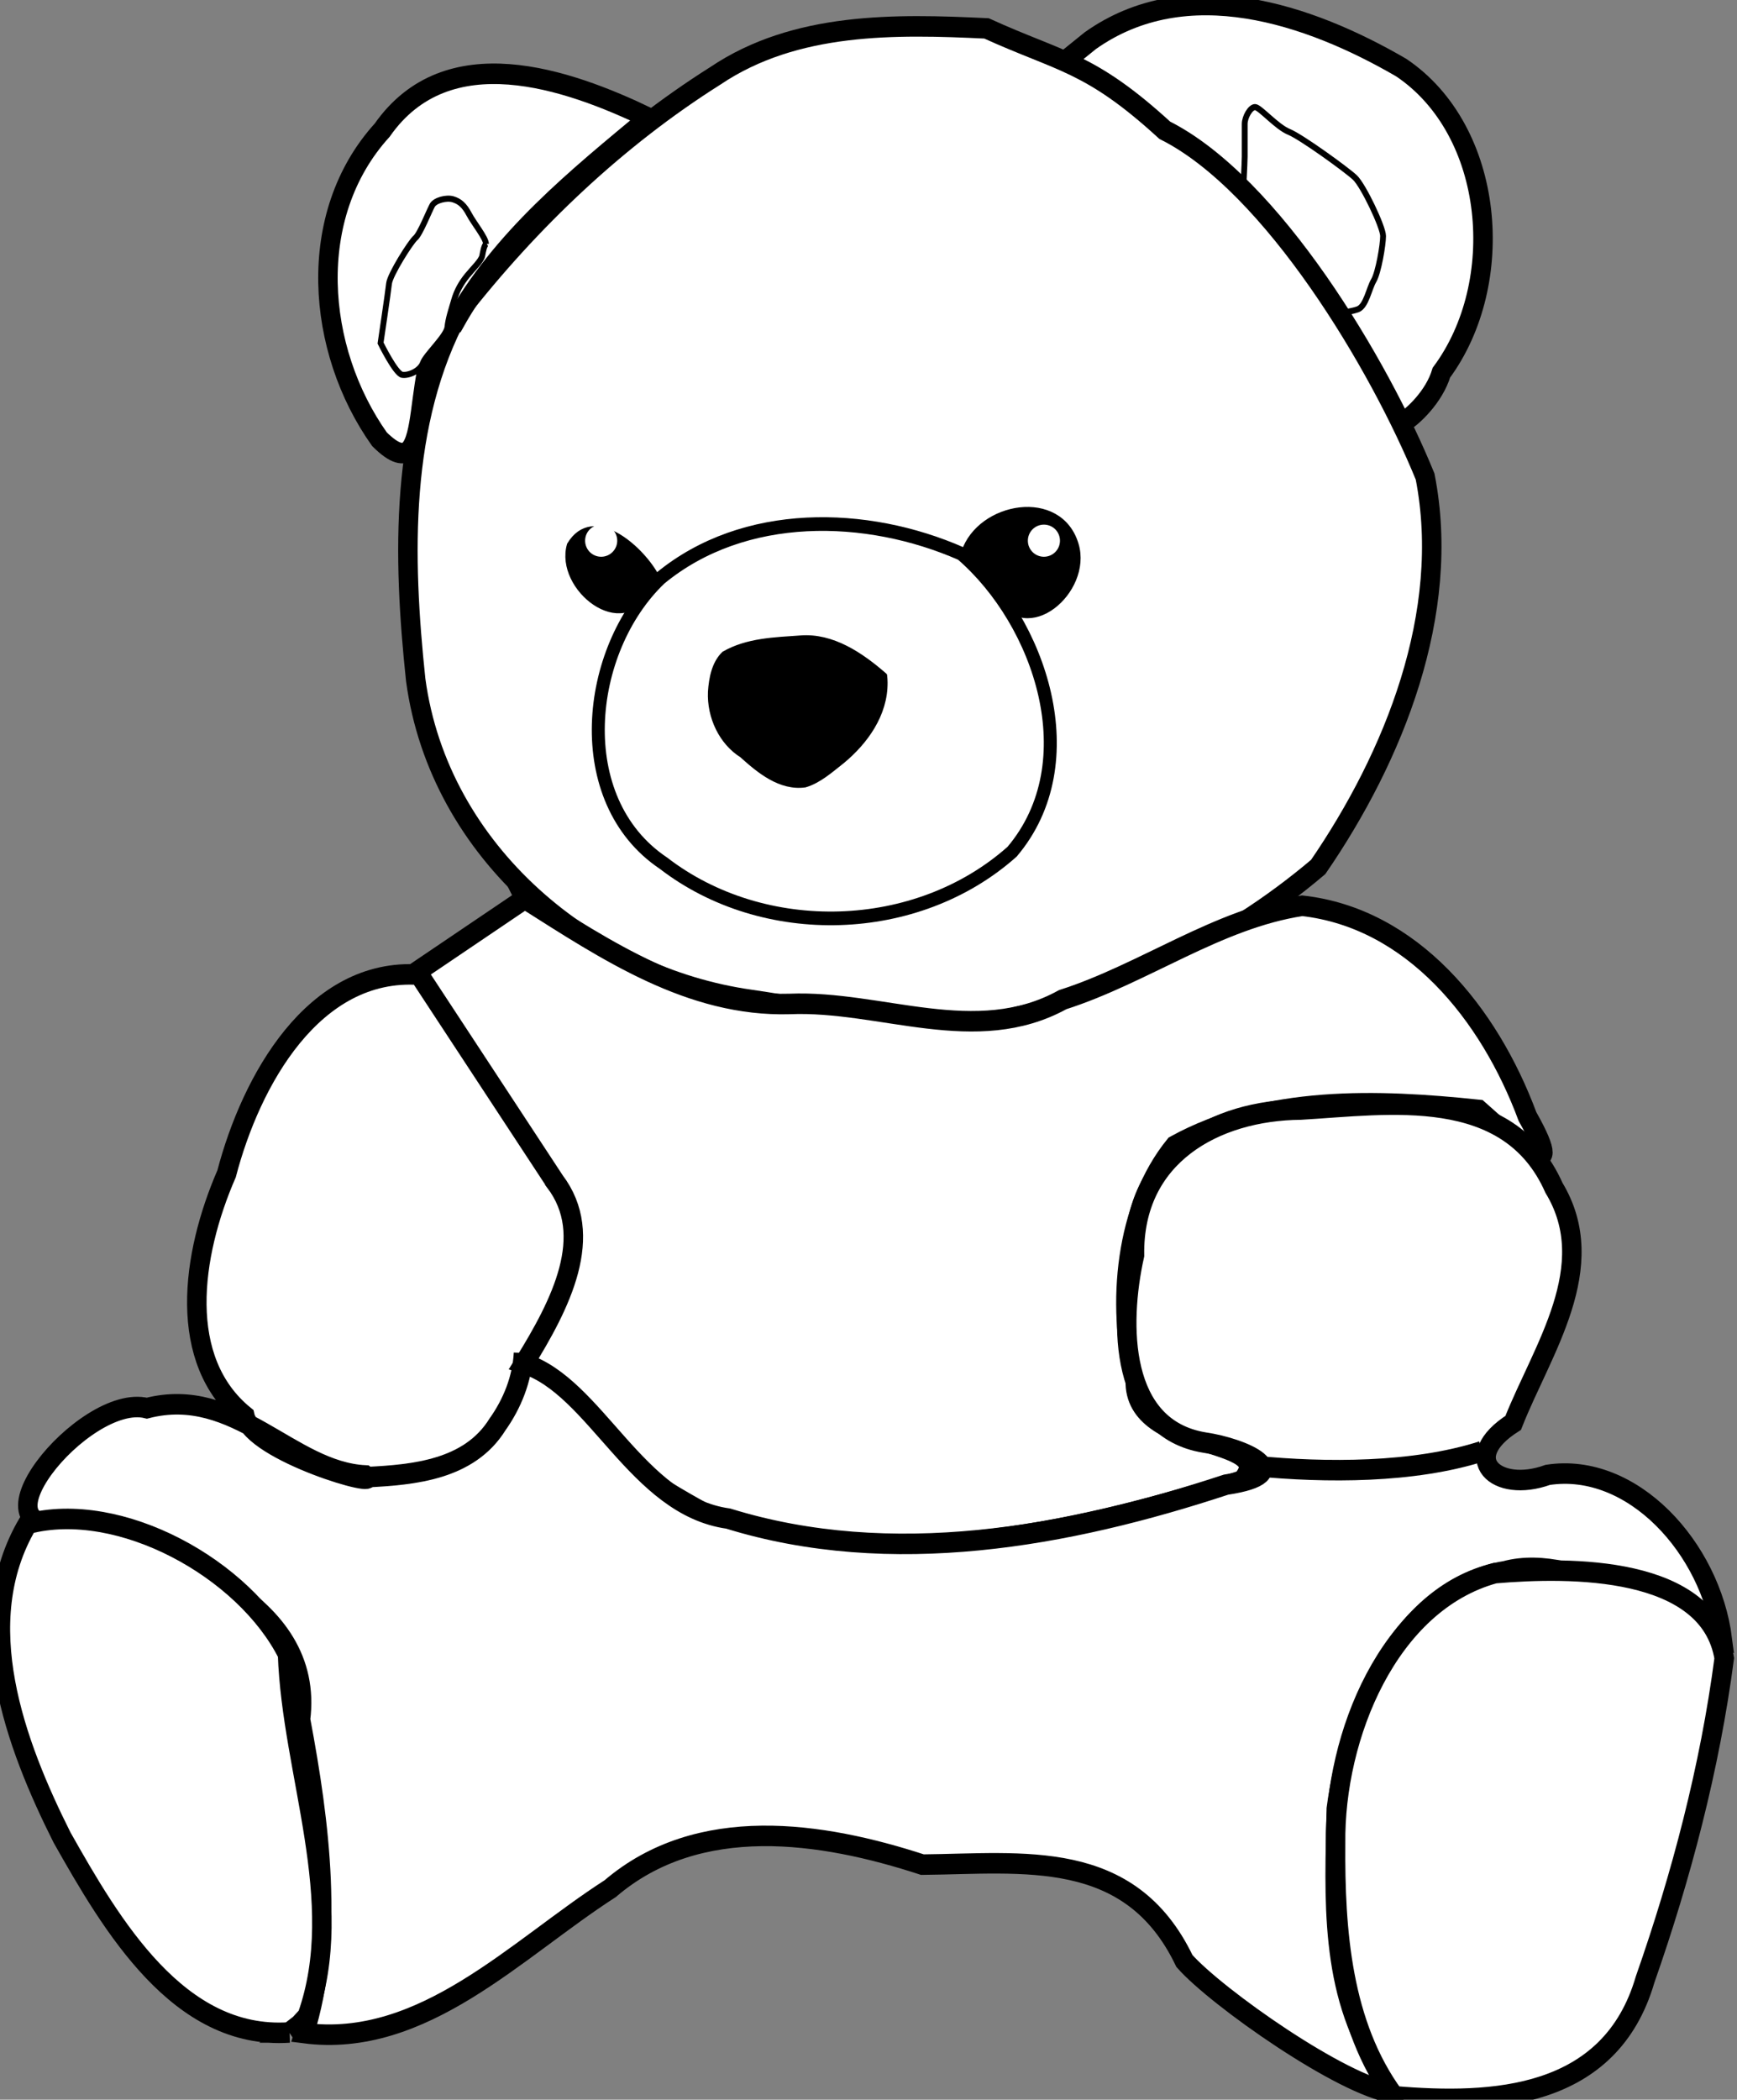
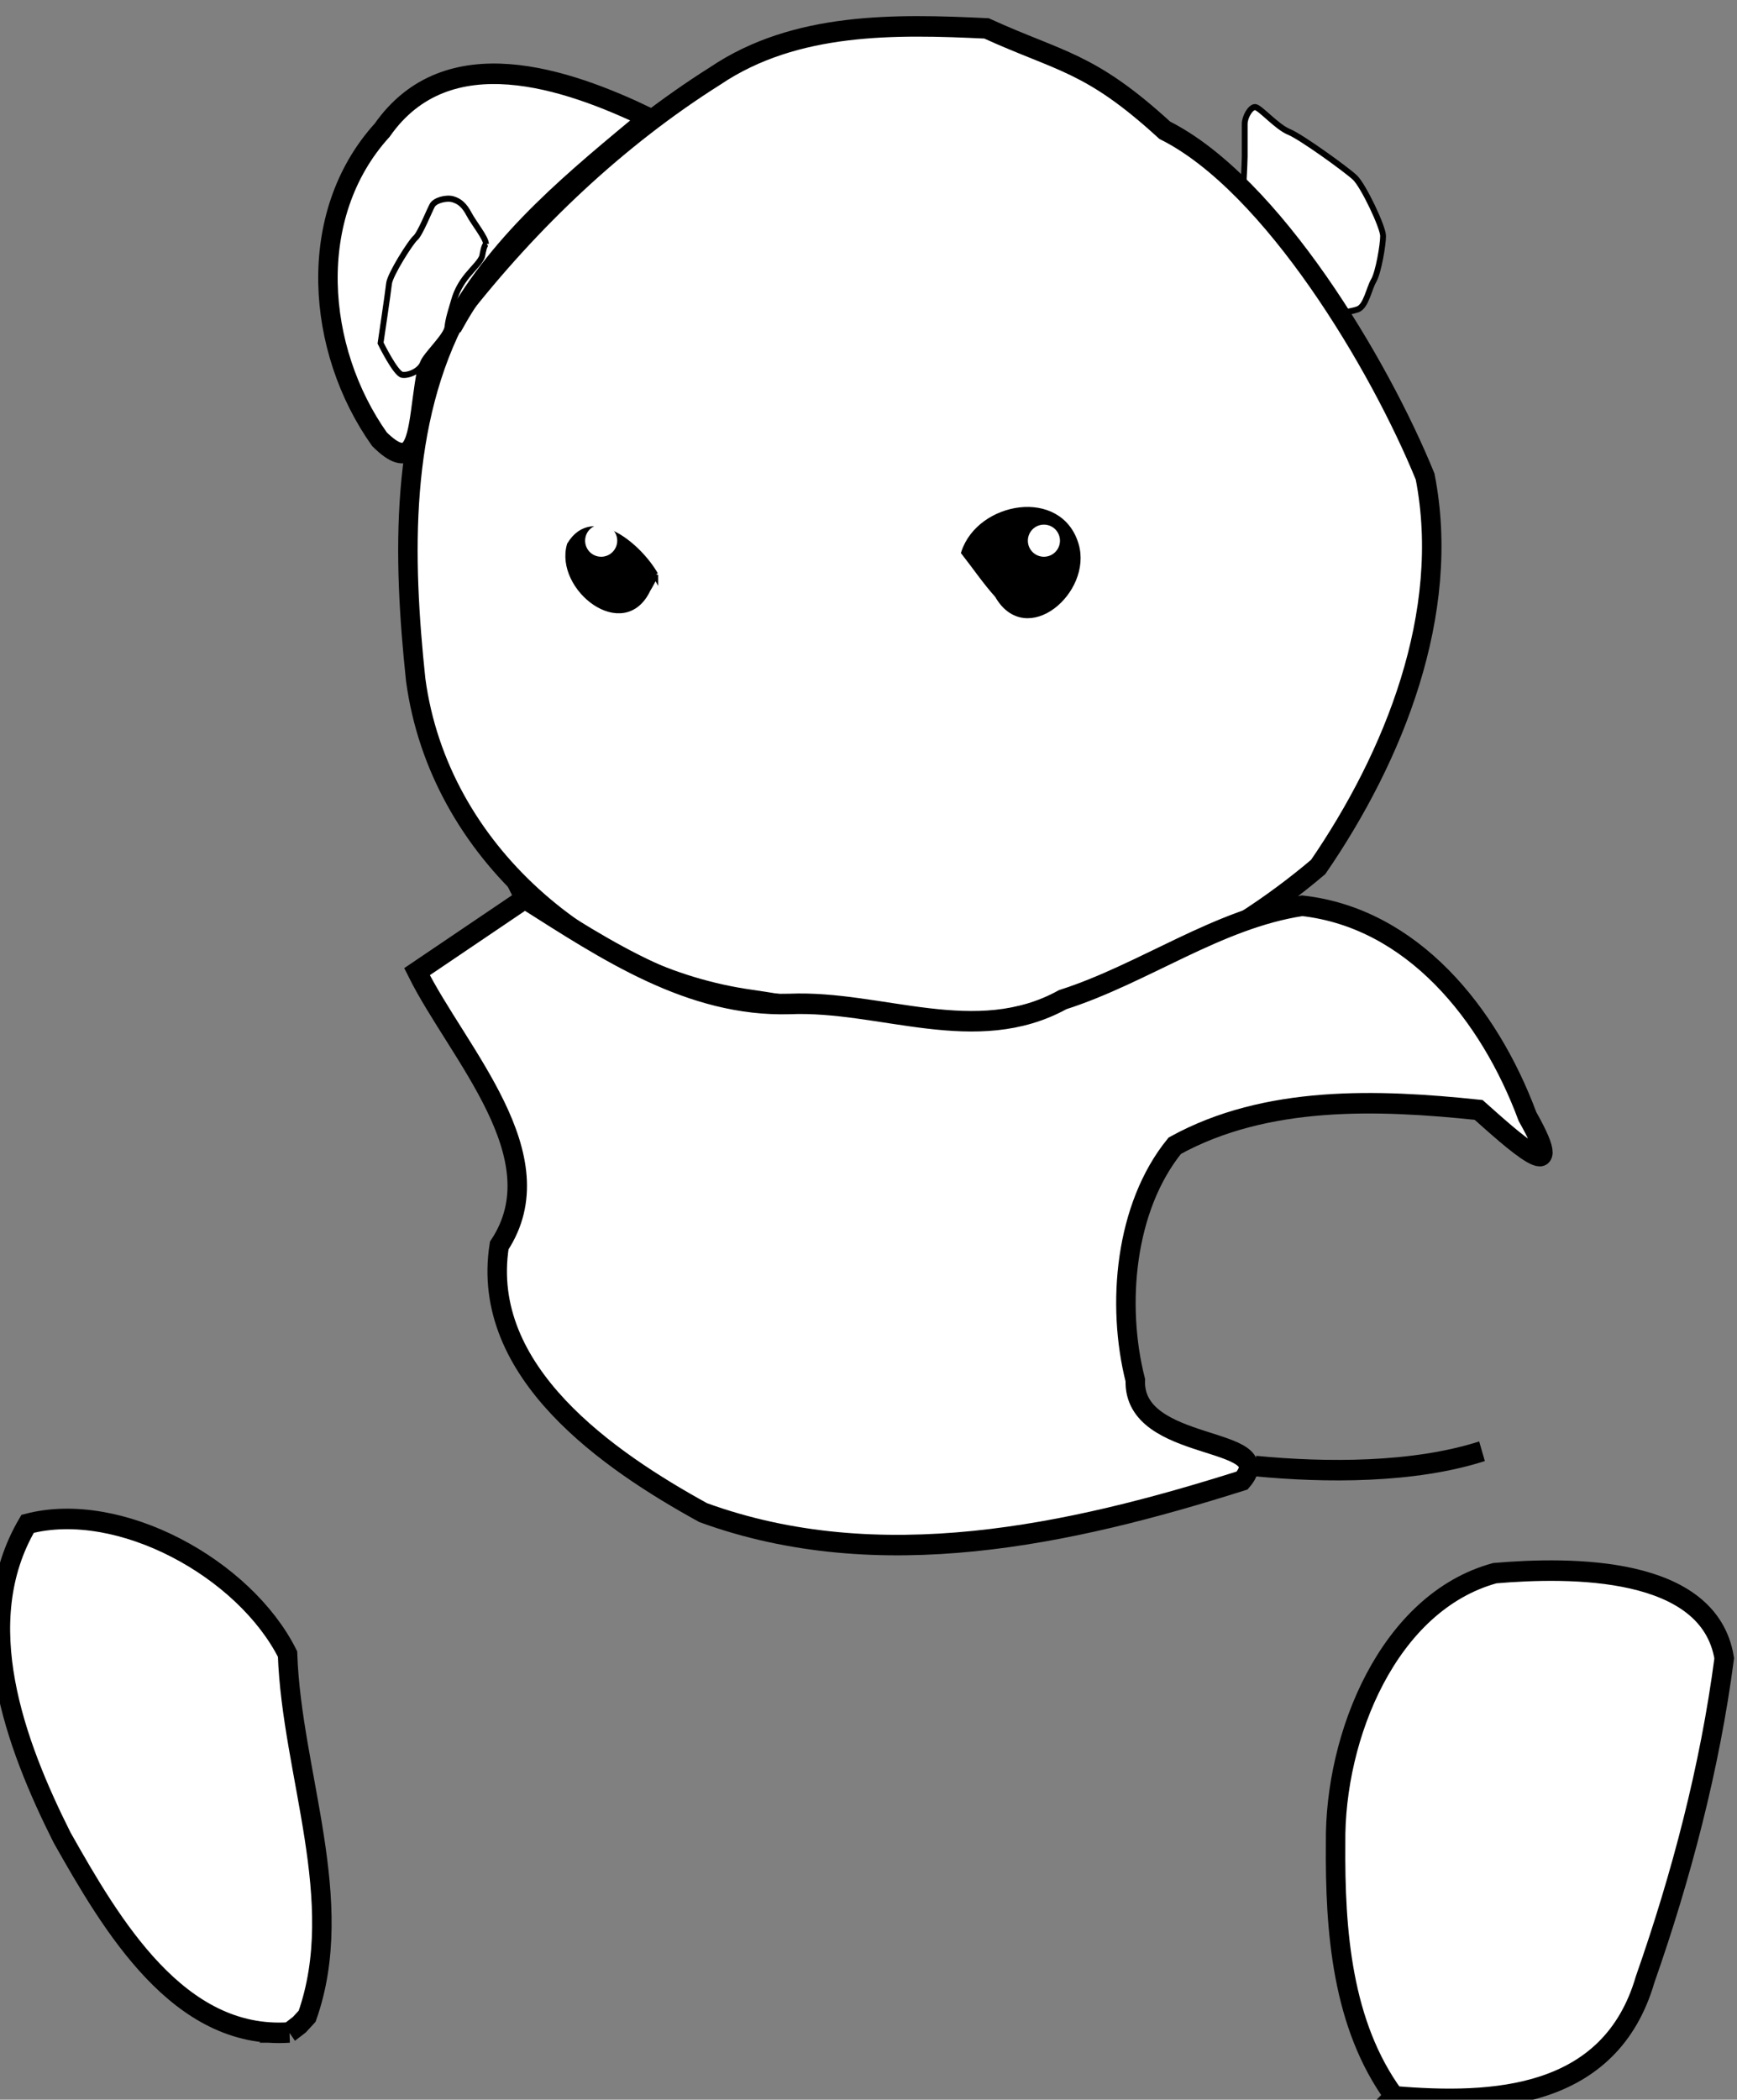
<svg xmlns="http://www.w3.org/2000/svg" version="1.0" width="260.752" height="315.044" id="svg10220">
  <rect width="100%" height="100%" fill="#808080" stroke="none" />
  <defs id="defs10223" />
  <g transform="matrix(0.871,0,0,0.917,-0.952,-2.326)" id="g2885">
-     <path d="m 189.01,9.188 c 16.569,-11.157 37.674,-4.37 53.586,4.411 16.164,10.327 18.36,35.233 6.924,49.909 -1.268,4.012 -4.997,7.197 -6.346,7.962 -5.757,3.265 -9.848,-19.256 -17.241,-24.205 -8.771,-17.273 -29.965,-25.063 -41.183,-34.81 z" id="path10239" style="fill:#ffffff;fill-opacity:1;fill-rule:evenodd;stroke:#000000;stroke-width:3.356;stroke-linecap:butt;stroke-linejoin:miter;stroke-miterlimit:4;stroke-opacity:1;stroke-dasharray:none" />
    <path d="m 215.293,34.822 c 0,0 0.324,-5.678 0.324,-6.652 0,-0.973 0,-4.218 0,-5.354 0,-1.136 0.973,-2.758 1.785,-2.758 0.811,0 3.732,3.245 5.841,4.056 2.109,0.811 9.897,6.165 11.357,7.463 1.46,1.298 4.867,8.112 4.867,9.572 0,1.46 -0.811,6.003 -1.622,7.301 -0.811,1.298 -1.298,4.218 -2.758,4.705 -1.46,0.487 -3.894,0.649 -3.894,0.649 l -10.708,-12.655 -4.867,-5.354 -0.324,-0.973 z" id="path10241" style="fill:#ffffff;fill-opacity:1;fill-rule:evenodd;stroke:#000000;stroke-width:1px;stroke-linecap:butt;stroke-linejoin:miter;stroke-opacity:1" />
    <path d="m 172.082,169.788 c 20.423,-3.703 40.02,-12.353 56.203,-25.398 12.994,-17.97 23.048,-41.486 18.425,-63.874 C 238.887,62.26 220.358,32.662 201.843,23.853 188.908,12.613 183.978,12.749 171.116,7.183 155.41,6.468 138.188,6.122 124.386,14.942 107.584,25.009 92.624,38.469 80.226,53.538 69.937,71.593 70.501,93.705 72.737,113.763 c 4.033,28.438 30.34,48.734 57.742,52.386 13.736,1.9 27.703,5.128 41.604,3.638 z" id="path10229" style="fill:#ffffff;fill-opacity:1;fill-rule:evenodd;stroke:#000000;stroke-width:3.356;stroke-linecap:butt;stroke-linejoin:miter;stroke-miterlimit:4;stroke-opacity:1;stroke-dasharray:none" />
    <path d="m 114.033,96.595 c -2.676,-4.471 -10.719,-11.19 -14.735,-4.888 -2.15,7.013 9.282,15.578 13.432,7.249 0.493,-0.753 0.921,-1.547 1.303,-2.361 z" id="path10231" style="fill:#000000;fill-opacity:1;fill-rule:evenodd;stroke:#000000;stroke-width:1px;stroke-linecap:butt;stroke-linejoin:miter;stroke-opacity:1" />
    <path d="m 167.264,92.924 c 2.721,-7.798 16.499,-10.106 19.246,-1.239 2.346,7.515 -8.555,16.459 -13.49,8.22 -2.076,-2.194 -3.836,-4.656 -5.756,-6.981 z" id="path10233" style="fill:#000000;fill-opacity:1;fill-rule:evenodd;stroke:#000000;stroke-width:1px;stroke-linecap:butt;stroke-linejoin:miter;stroke-opacity:1" />
-     <path d="m 166.805,93.154 c -16.367,-6.839 -37.456,-7.31 -51.918,3.998 -12.973,11.753 -15.656,36.315 0.551,46.622 17.321,12.677 43.701,11.985 60.096,-1.884 13.039,-14.642 4.883,-37.563 -8.729,-48.736 z" id="path10235" style="fill:#ffffff;fill-opacity:1;fill-rule:evenodd;stroke:#000000;stroke-width:2.237;stroke-linecap:butt;stroke-linejoin:miter;stroke-miterlimit:4;stroke-opacity:1;stroke-dasharray:none" />
-     <path d="m 153.497,113.115 c -4.045,-3.348 -8.968,-6.515 -14.443,-6.102 -4.443,0.304 -9.131,0.393 -13.134,2.575 -1.673,1.52 -2.163,3.976 -2.312,6.15 -0.186,4.068 1.856,8.196 5.383,10.297 3.004,2.582 6.624,5.393 10.836,4.846 2.417,-0.679 4.396,-2.389 6.381,-3.867 3.955,-3.104 7.431,-7.593 7.36,-12.848 -0.006,-0.351 -0.029,-0.701 -0.07,-1.05 z" id="path10237" style="fill:#000000;fill-opacity:1;fill-rule:evenodd;stroke:#000000;stroke-width:1px;stroke-linecap:butt;stroke-linejoin:miter;stroke-opacity:1" />
    <path d="M 112.92,21.843 C 98.761,15.384 78.178,8.608 66.966,23.829 53.615,37.783 55.557,59.755 66.493,74.404 77,84.293 70.638,58.962 79.344,55.509 87.485,41.55 100.469,31.686 112.92,21.843 z" id="path10243" style="fill:#ffffff;fill-opacity:1;fill-rule:evenodd;stroke:#000000;stroke-width:3.356;stroke-linecap:butt;stroke-linejoin:miter;stroke-miterlimit:4;stroke-opacity:1;stroke-dasharray:none" />
    <path d="m 84.852,42.448 c 0,-0.973 -2.109,-3.407 -2.92,-4.867 -0.811,-1.46 -1.622,-2.109 -2.758,-2.434 -1.136,-0.324 -3.083,0.162 -3.569,0.973 -0.487,0.811 -2.109,4.705 -2.92,5.354 -0.811,0.649 -4.38,6.003 -4.543,7.463 -0.162,1.46 -1.46,9.734 -1.46,9.734 0,0 2.596,5.029 3.732,5.192 1.136,0.162 3.083,-0.649 3.569,-1.947 0.487,-1.298 4.056,-4.38 4.218,-5.841 0.162,-1.46 0.649,-2.758 1.136,-4.38 0.487,-1.622 1.298,-2.92 2.271,-4.056 0.973,-1.136 2.434,-2.434 2.596,-3.245 0.162,-0.811 0.324,-1.622 0.649,-1.947 z" id="path10245" style="fill:#ffffff;fill-opacity:1;fill-rule:evenodd;stroke:#000000;stroke-width:1px;stroke-linecap:butt;stroke-linejoin:miter;stroke-opacity:1" />
    <path d="m 91.548,149.597 c -6.195,3.977 -12.39,7.954 -18.585,11.931 7.049,13.442 24.291,30.248 14.174,44.807 -3.428,20.736 18.888,35.211 35.148,43.707 30.31,10.484 63.15,3.69 92.884,-5.254 6.693,-7.399 -18.861,-4.451 -18.407,-16.417 -3.31,-12.409 -1.782,-28.34 6.805,-38.366 15.803,-8.268 35.003,-7.586 52.369,-5.858 5.369,4.52 16.045,13.899 8.42,1.091 -6.614,-16.901 -19.903,-32.481 -38.826,-34.496 -14.57,2.093 -27.213,11.087 -41.279,15.362 -15,7.852 -31.293,0.083 -47.069,0.706 -17.09,0.464 -31.563,-8.747 -45.634,-17.214 z" id="path10247" style="fill:#ffffff;fill-opacity:1;fill-rule:evenodd;stroke:#000000;stroke-width:3.356;stroke-linecap:butt;stroke-linejoin:miter;stroke-miterlimit:4;stroke-opacity:1;stroke-dasharray:none" />
-     <path d="M 96.71,195.821 C 88.917,184.554 81.125,173.286 73.333,162.019 55.149,160.871 44.359,179.295 40.145,194.598 c -6.131,13.377 -8.592,30.571 3.141,39.622 1.322,5.849 24.384,12.196 20.789,9.741 -12.878,-0.58 -22.227,-14.779 -37.671,-11.011 -10.842,-2.577 -32.188,22.327 -12.455,18.754 16.422,4.901 41.567,12.754 38.934,32.175 3.398,17.078 5.85,35.79 0.654,51.323 20.513,2.525 36.536,-13.755 52.713,-23.627 15.264,-12.412 36.511,-9.304 53.823,-3.938 17.373,-0.162 35.793,-2.797 45.148,15.757 5.474,5.915 27.326,20.518 36.012,21.606 2.256,0.282 -3.67,-2.656 -2.379,-4.165 -8.695,-12.599 -7.776,-27.74 -7.449,-42.336 2.226,-16.074 11.347,-36.14 29.106,-38.871 12.757,-3.264 29.782,8.995 37.426,11.095 -2,-14.872 -15.497,-28.994 -30.092,-26.857 -8.93,3.067 -15.449,-2.767 -5.955,-8.514 4.966,-11.947 15.25,-25.538 7.03,-38.452 -7.877,-16.88 -28.446,-13.652 -43.672,-12.814 -14.687,0.126 -28.904,7.457 -28.626,23.843 -2.671,11.377 -2.563,28.372 12.058,30.646 6.658,0.913 16.669,5.043 3.718,6.889 -27.404,8.583 -57.717,13.788 -85.799,5.551 -15.813,-2.093 -22.815,-21.635 -35.201,-25.372 6.354,-9.736 12.417,-20.939 5.313,-29.82 z" id="path10249" style="fill:#ffffff;fill-opacity:1;fill-rule:evenodd;stroke:#000000;stroke-width:3.356;stroke-linecap:butt;stroke-linejoin:miter;stroke-miterlimit:4;stroke-opacity:1;stroke-dasharray:none" />
-     <path d="m 64.334,244.232 c 8.06,-0.38 17.637,-1.186 22.502,-8.624 2.53,-3.376 4.25,-7.431 4.483,-11.672" id="path10251" style="fill:none;stroke:#000000;stroke-width:3.356;stroke-linecap:butt;stroke-linejoin:miter;stroke-miterlimit:4;stroke-opacity:1;stroke-dasharray:none" />
    <path d="m 256.517,239.997 c -11.796,3.597 -26.951,3.54 -39.089,2.419" id="path10253" style="fill:none;stroke:#000000;stroke-width:3.356;stroke-linecap:butt;stroke-linejoin:miter;stroke-miterlimit:4;stroke-opacity:1;stroke-dasharray:none" />
    <path d="M 50.941,335.102 C 31.895,336.328 20.347,317.606 11.787,303.203 3.714,287.933 -4.127,267.982 5.853,251.871 c 15.832,-3.937 37.373,7.272 44.799,21.31 0.71,19.546 10.398,40.37 3.379,59.26 l -1.341,1.385 -1.75,1.276 0,0 z" id="path10255" style="fill:#ffffff;fill-opacity:1;fill-rule:evenodd;stroke:#000000;stroke-width:3.356;stroke-linecap:butt;stroke-linejoin:miter;stroke-miterlimit:4;stroke-opacity:1;stroke-dasharray:none" />
    <path d="m 241.374,345.541 c 17.042,1.37 37.233,0.495 43.25,-19.103 6.242,-16.91 11.167,-34.679 13.638,-52.569 -2.592,-15.17 -26.509,-14.979 -39.538,-13.923 -18.33,4.762 -27.658,26.654 -27.442,44.186 -0.122,14.315 1.071,29.684 10.092,41.409 z" id="path10259" style="fill:#ffffff;fill-opacity:1;fill-rule:evenodd;stroke:#000000;stroke-width:3.356;stroke-linecap:butt;stroke-linejoin:miter;stroke-miterlimit:4;stroke-opacity:1;stroke-dasharray:none" />
  </g>
  <path d="m 157.627,81.127 a 2.409,2.409 0 1 1 -4.818,0 2.409,2.409 0 1 1 4.818,0 z" transform="translate(1.491,0)" id="path3868" style="fill:#ffffff;fill-opacity:1;fill-rule:nonzero;stroke:none" />
  <path d="m 157.627,81.127 a 2.409,2.409 0 1 1 -4.818,0 2.409,2.409 0 1 1 4.818,0 z" transform="translate(-64.972,0)" id="path3870" style="fill:#ffffff;fill-opacity:1;fill-rule:nonzero;stroke:none" />
</svg>